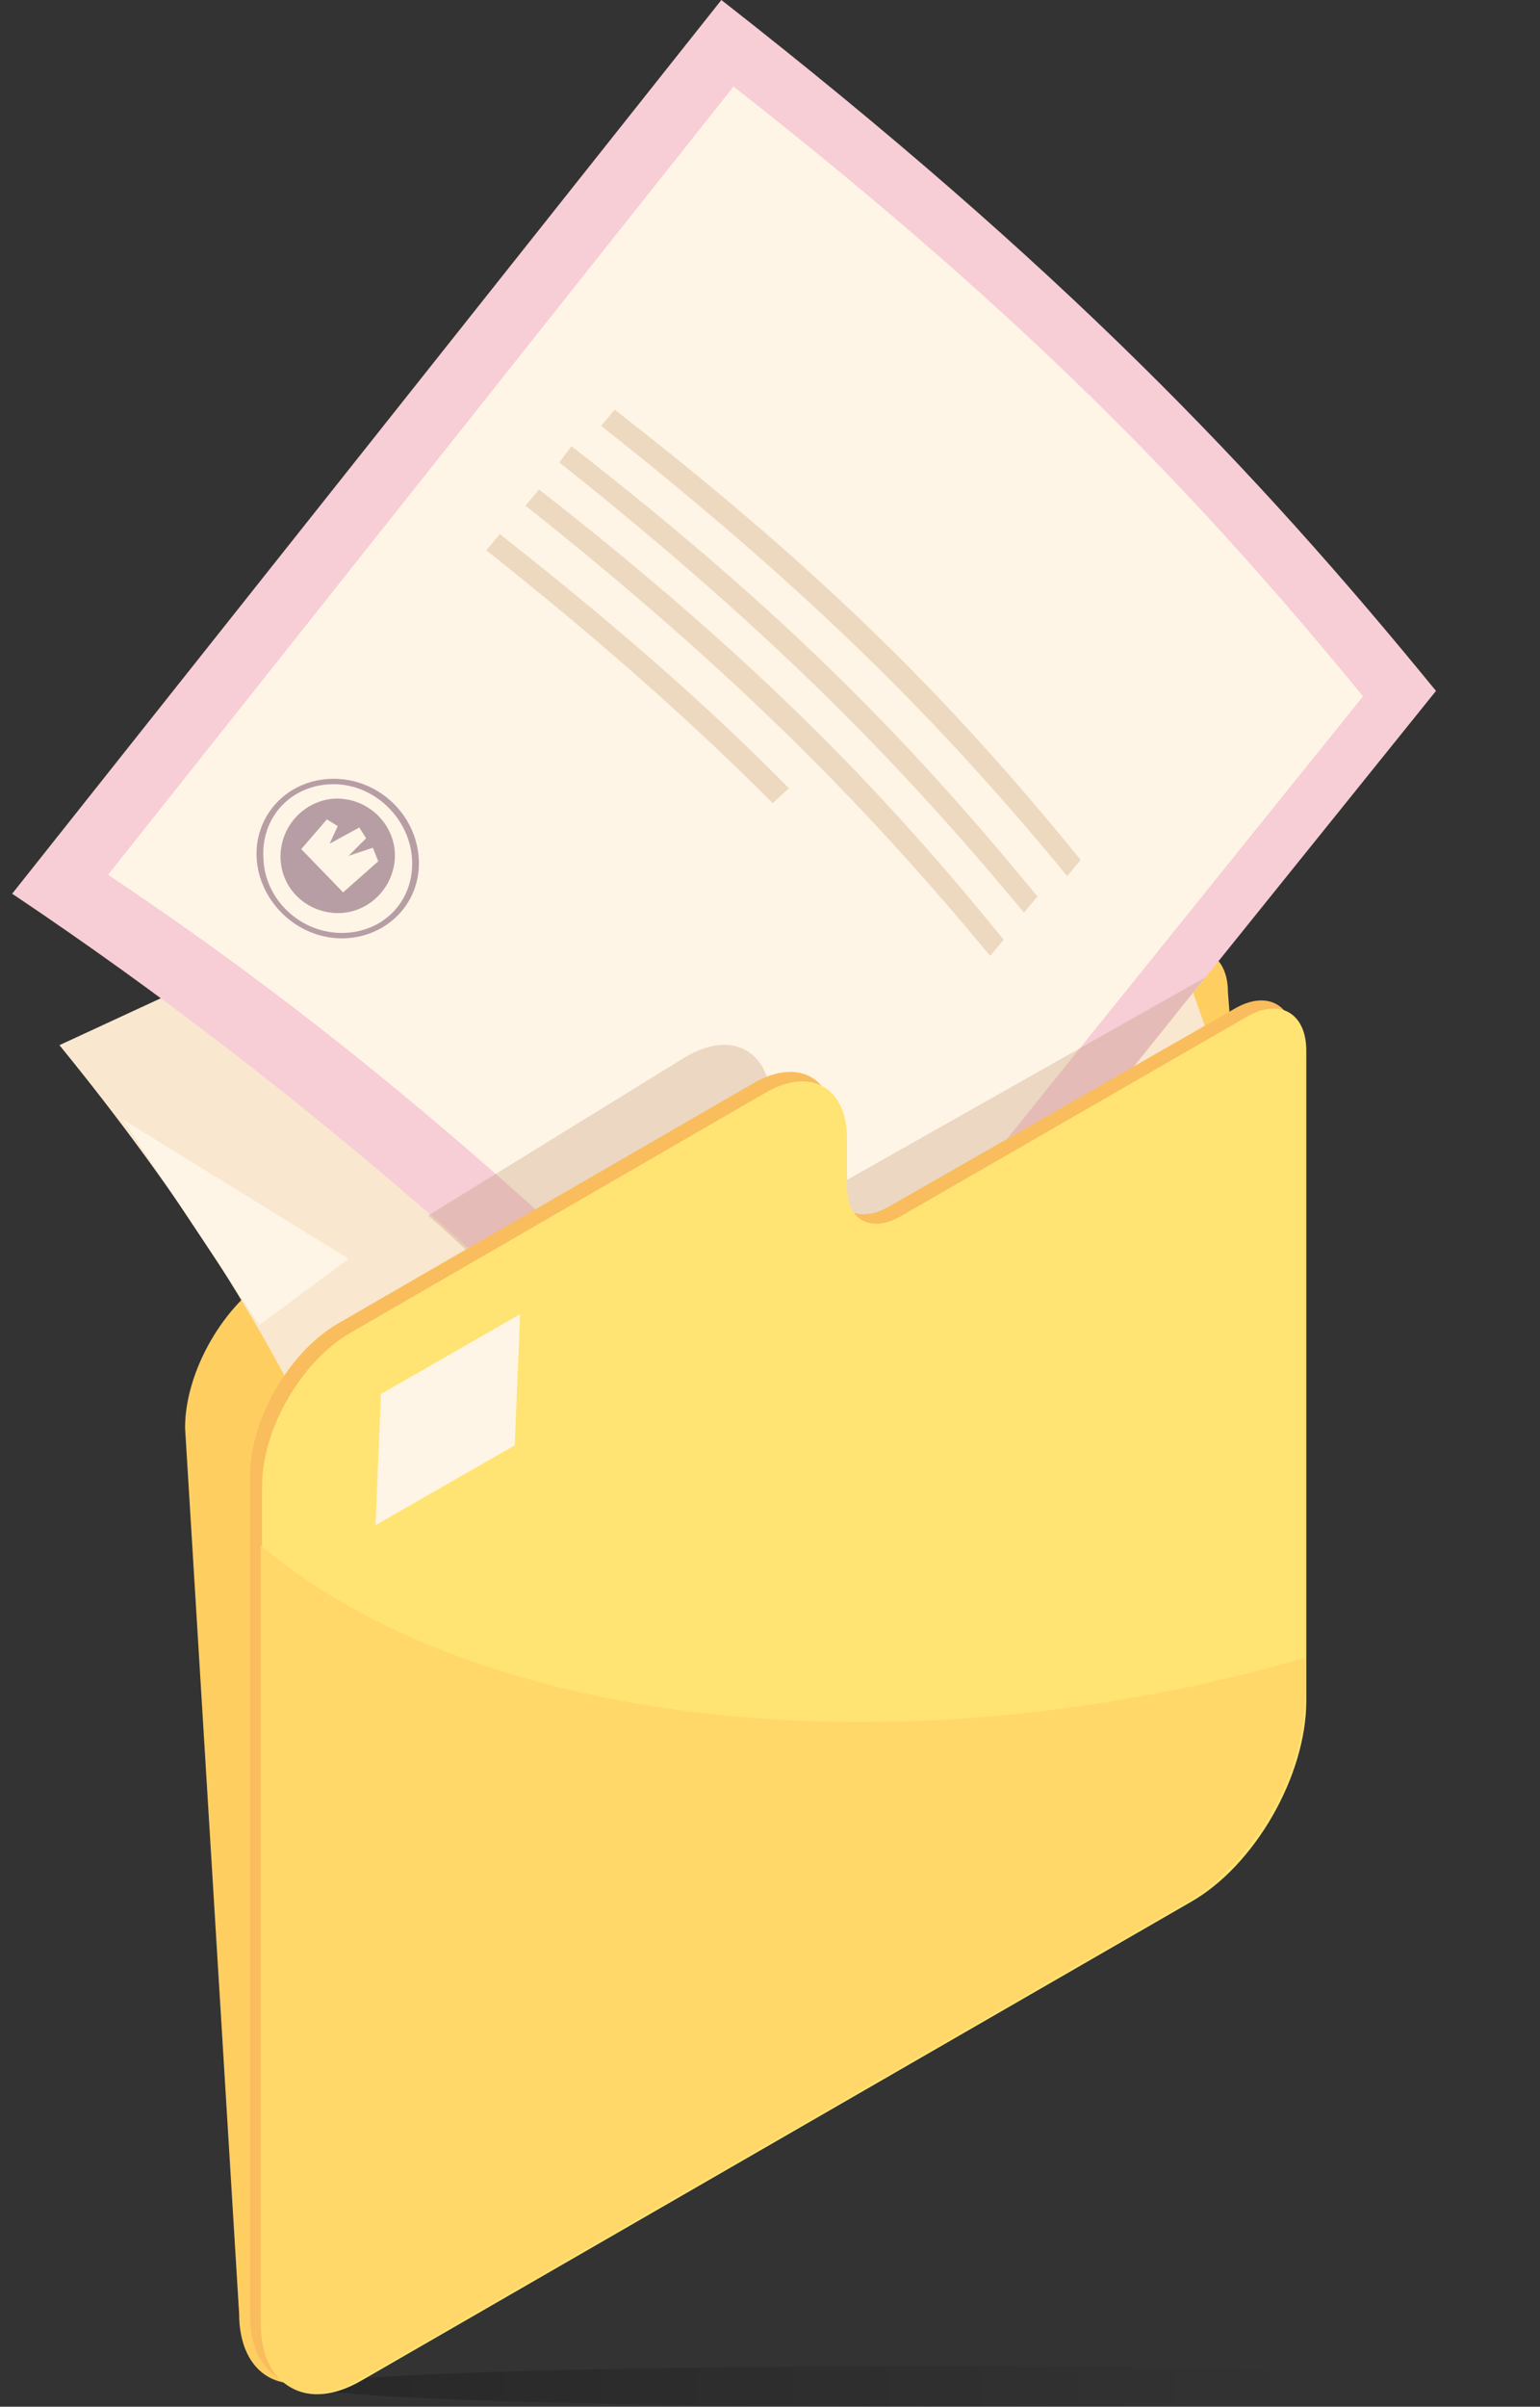
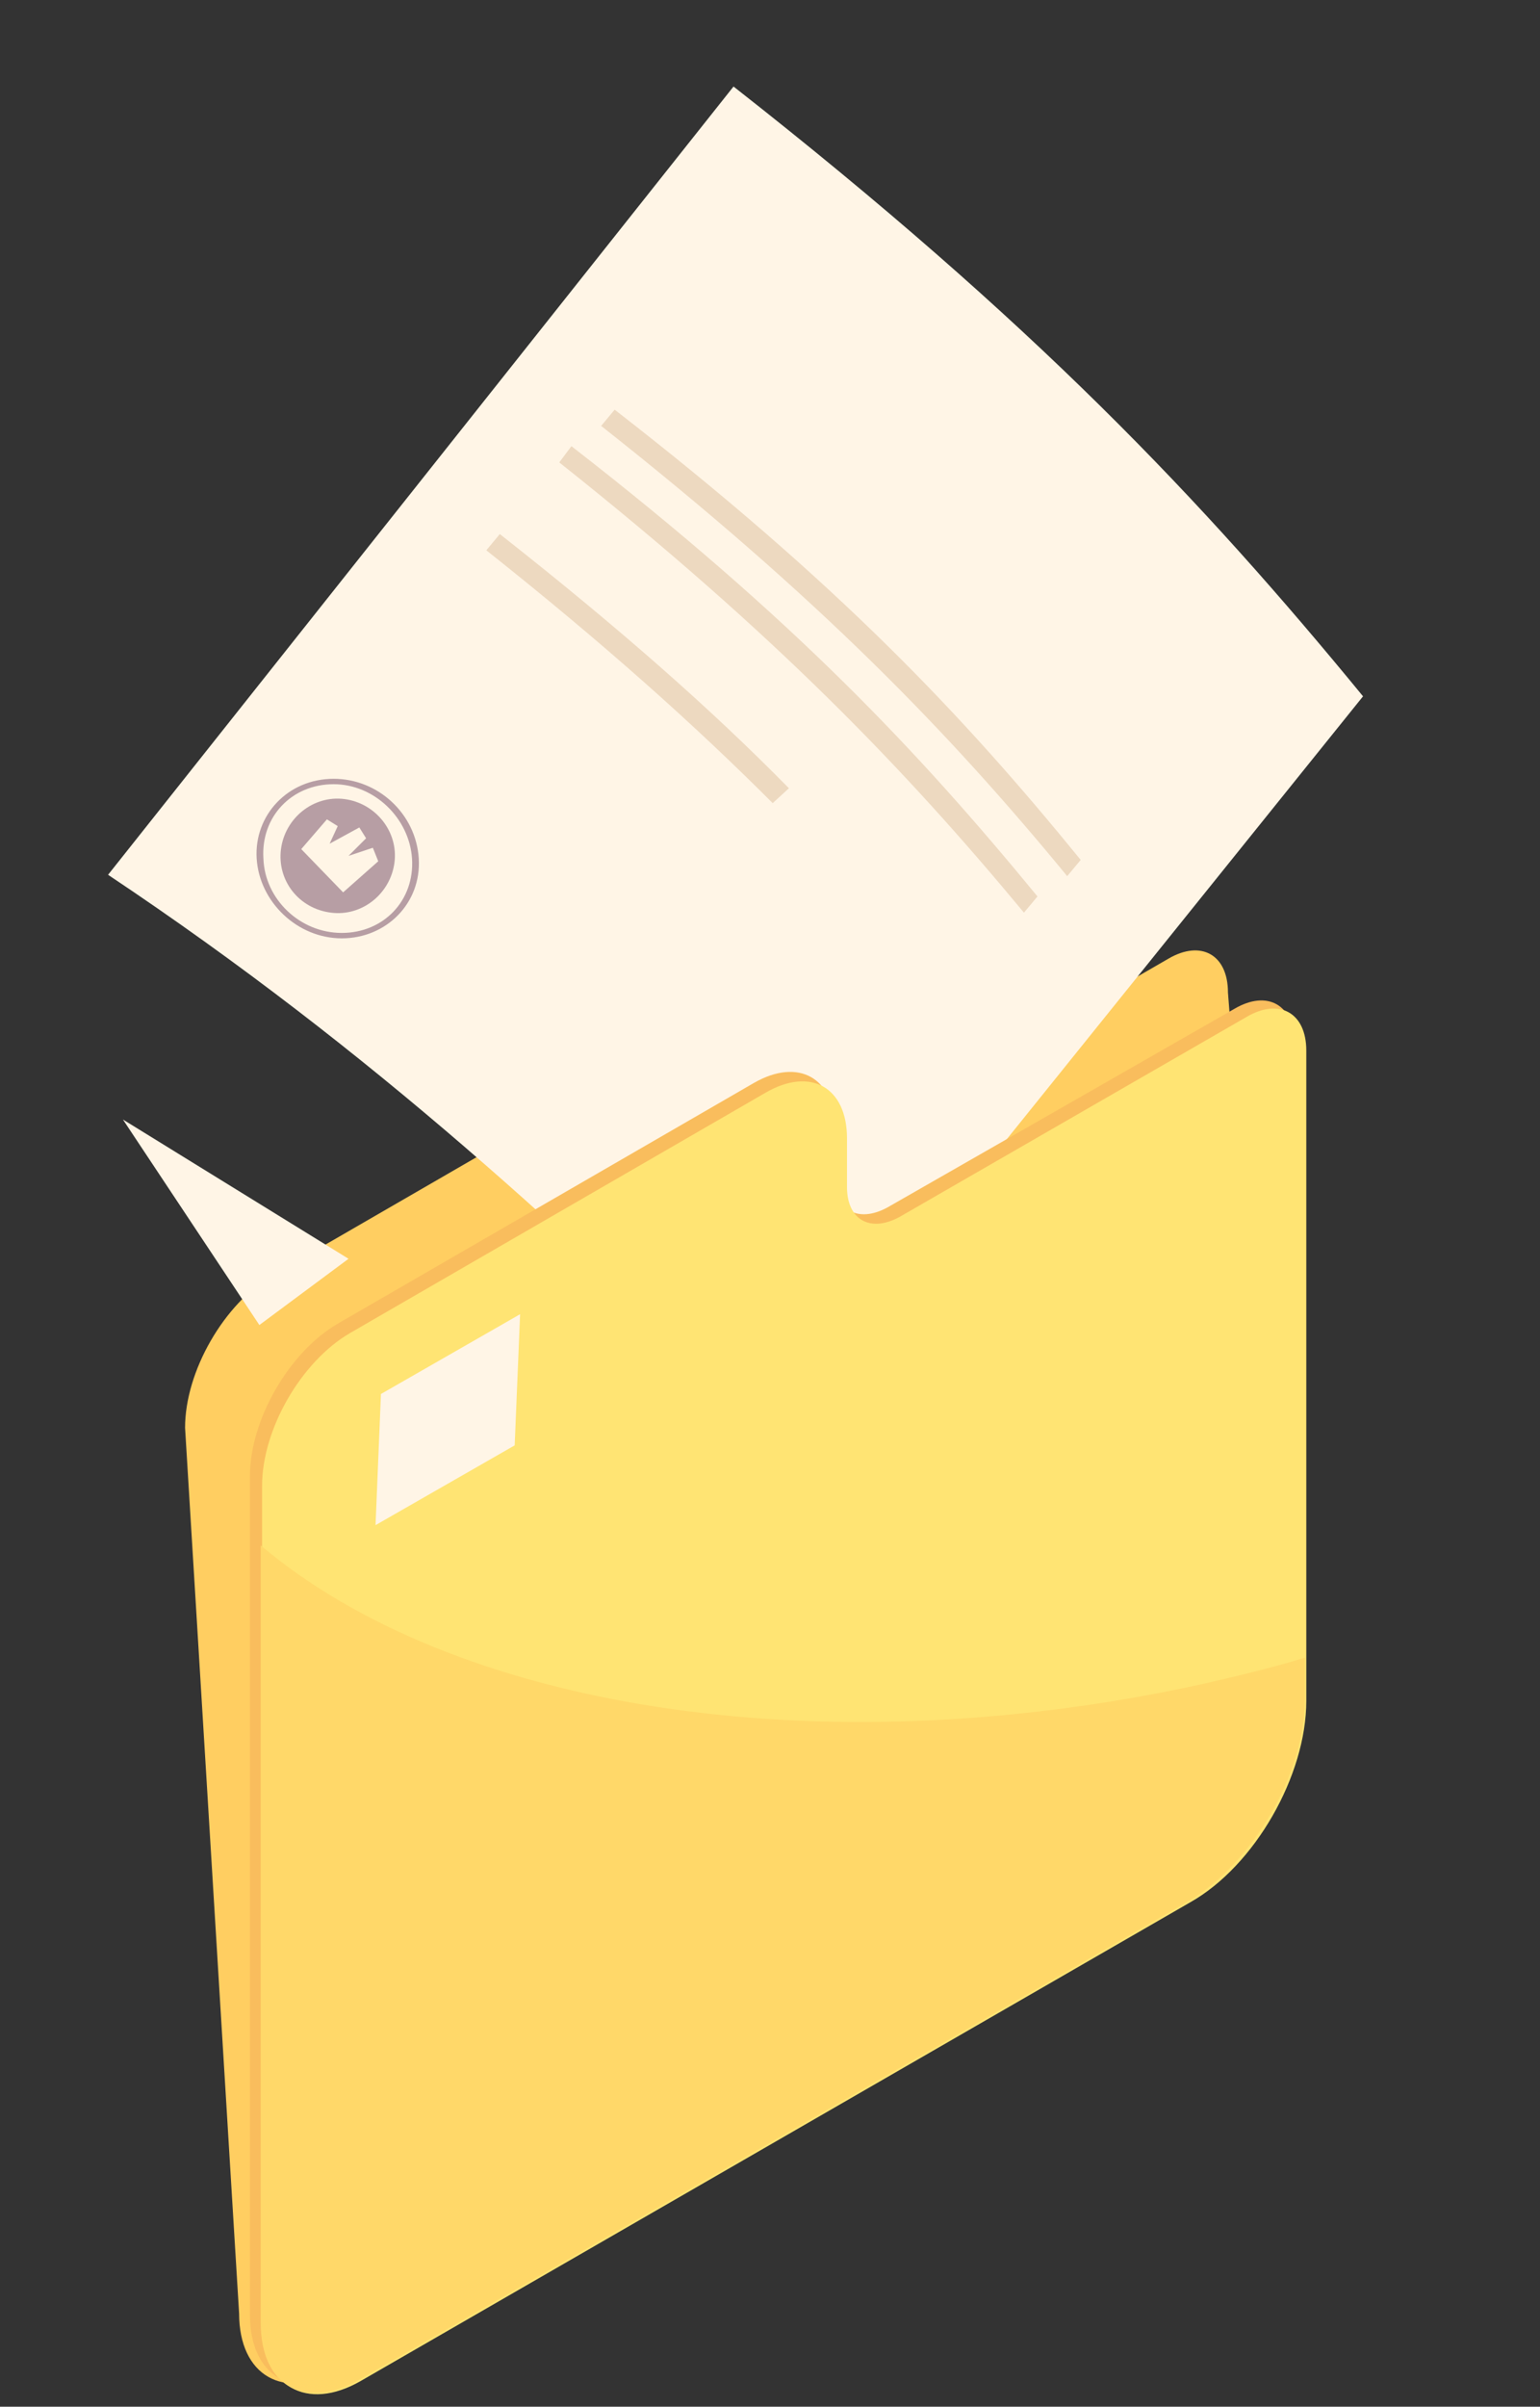
<svg xmlns="http://www.w3.org/2000/svg" width="114" height="178" viewBox="0 0 114 178" fill="none">
  <rect x="0" y="0" width="114" height="178" fill="#333333" stroke="none" />
-   <ellipse cx="68.5" cy="176.5" rx="45.5" ry="1.5" fill="url(#paint0_linear_1031_37649)" fill-opacity="0.2" />
  <path d="M60.9 85.7C58.7 86.9 57 85.9 57 83.5V79.9C57 76.1 54.3 74.6 51 76.5L20.2 94.3C16.6 96.4 13.7 101.4 13.7 105.6L17.7 171.1C17.7 175.7 21 177.6 25 175.3L86.3 139.8C91.1 137.1 94.9 130.4 94.9 124.9L90.9 73.4C90.9 70.6 88.9 69.5 86.5 70.9L60.9 85.7Z" fill="#FFCE61" />
-   <path d="M94.8 109.9C96.2 92.3 88.7 71.2 76 44.2L4.4 77.3C22.6 99.6 31.8 120.2 31.2 139.7L94.8 109.9Z" fill="#F9E7CF" />
-   <path d="M106.3 51.1C92.9 34.7 78.6 19.7 53.4 0L0.9 66.1C23.3 81.1 39.8 96.5 56.6 112.8L106.3 51.1Z" fill="#F7CDD6" />
  <path d="M100.9 51.5C89 37 76.5 23.8 54.3 6.4L8 64.7C27.8 77.9 42.3 91.5 57.1 105.9L100.9 51.5Z" fill="#FFF5E6" />
  <path d="M44.5 31.5L45.5 30.3C62 43.1 71.2 52.8 80 63.6L79 64.8C70.2 54.1 60.6 44.2 44.5 31.5Z" fill="#EDD9C0" />
  <path d="M41.4 34.2L42.3 33C58.8 45.8 68 55.6 76.8 66.3L75.8 67.5C67 56.9 57.4 46.9 41.4 34.2Z" fill="#EDD9C0" />
-   <path d="M38.9 37.4L39.9 36.2C56.3 49 65.6 58.8 74.3 69.5L73.3 70.7C64.5 60.1 54.9 50.1 38.9 37.4Z" fill="#EDD9C0" />
-   <path opacity="0.3" d="M57.1 81.8L57.2 85.7C57.2 88.4 59.1 89.4 61.4 88L89.2 72.3L58.4 110.9C44.9 104.3 40.5 97.6 31.7 89.9L50.7 78.2C54.2 76.1 57.1 77.7 57.1 81.8Z" fill="#BA906E" />
  <path d="M65.7 89.3C63.5 90.5 61.8 89.5 61.8 87.1V83.5C61.8 79.7 59.1 78.2 55.8 80.1L25 97.9C21.4 100 18.5 105 18.5 109.2V171.2C18.5 175.8 21.8 177.7 25.8 175.4L87.2 140C92 137.3 95.8 130.6 95.8 125.1V77.1C95.8 74.3 93.8 73.2 91.4 74.6L65.7 89.3Z" fill="#F9BD5D" />
  <path d="M66.6 90C64.4 91.2 62.7 90.2 62.7 87.8V84.2C62.7 80.4 60 78.9 56.7 80.8L25.9 98.6C22.3 100.7 19.4 105.7 19.4 109.9V171.9C19.4 176.5 22.7 178.4 26.7 176.1L88.1 140.7C92.9 138 96.7 131.3 96.7 125.8V77.7C96.7 74.9 94.7 73.8 92.3 75.2L66.6 90Z" fill="#FFE473" />
  <path d="M88.8 124.6C91.4 124 94 123.4 96.6 122.6V125.7C96.6 131.2 92.7 137.8 88 140.6L26.6 176C22.6 178.3 19.3 176.5 19.3 171.8V114.3C33.4 126.2 60.2 130.8 88.8 124.6Z" fill="#FFD869" />
  <path d="M28.2 103.1L38.5 97.2L38.1 106.9L27.8 112.8L28.2 103.1Z" fill="#FFF5E6" />
  <path d="M25.8 93.1L19.2 98L9.1 82.8L25.8 93.1Z" fill="#FFF5E6" />
  <path d="M24.7 57.6C28 57.6 30.8 60.2 31 63.5C31.2 66.8 28.6 69.4 25.3 69.4C22 69.4 19.2 66.7 19 63.5C18.8 60.3 21.3 57.6 24.7 57.6ZM25.3 69C28.4 69 30.7 66.6 30.5 63.5C30.3 60.5 27.7 58 24.7 58C21.6 58 19.3 60.4 19.5 63.5C19.6 66.5 22.2 69 25.3 69Z" fill="#B79EA4" />
  <path d="M20.8 62.8C21.1 60.5 23.2 58.8 25.5 59.1C27.8 59.4 29.5 61.5 29.2 63.8C28.9 66.1 26.8 67.8 24.5 67.5C22.1 67.2 20.5 65.1 20.8 62.8Z" fill="#B79EA4" />
  <path d="M28 63.7L25.4 66L22.3 62.8L24.2 60.6L25 61.1L24.4 62.4L26.6 61.2C27.1 62 27.1 62 27.1 62L25.8 63.3L27.6 62.7L28 63.7Z" fill="#FFF5E6" />
  <path d="M57.2 59.4C51.4 53.6 44.7 47.6 36 40.7L37 39.5C45.9 46.5 52.7 52.5 58.4 58.3L57.2 59.4Z" fill="#EDD9C0" />
  <defs>
    <linearGradient id="paint0_linear_1031_37649" x1="25.5" y1="176.5" x2="97.5" y2="176.5" gradientUnits="userSpaceOnUse">
      <stop />
      <stop offset="1" stop-opacity="0" />
    </linearGradient>
  </defs>
</svg>